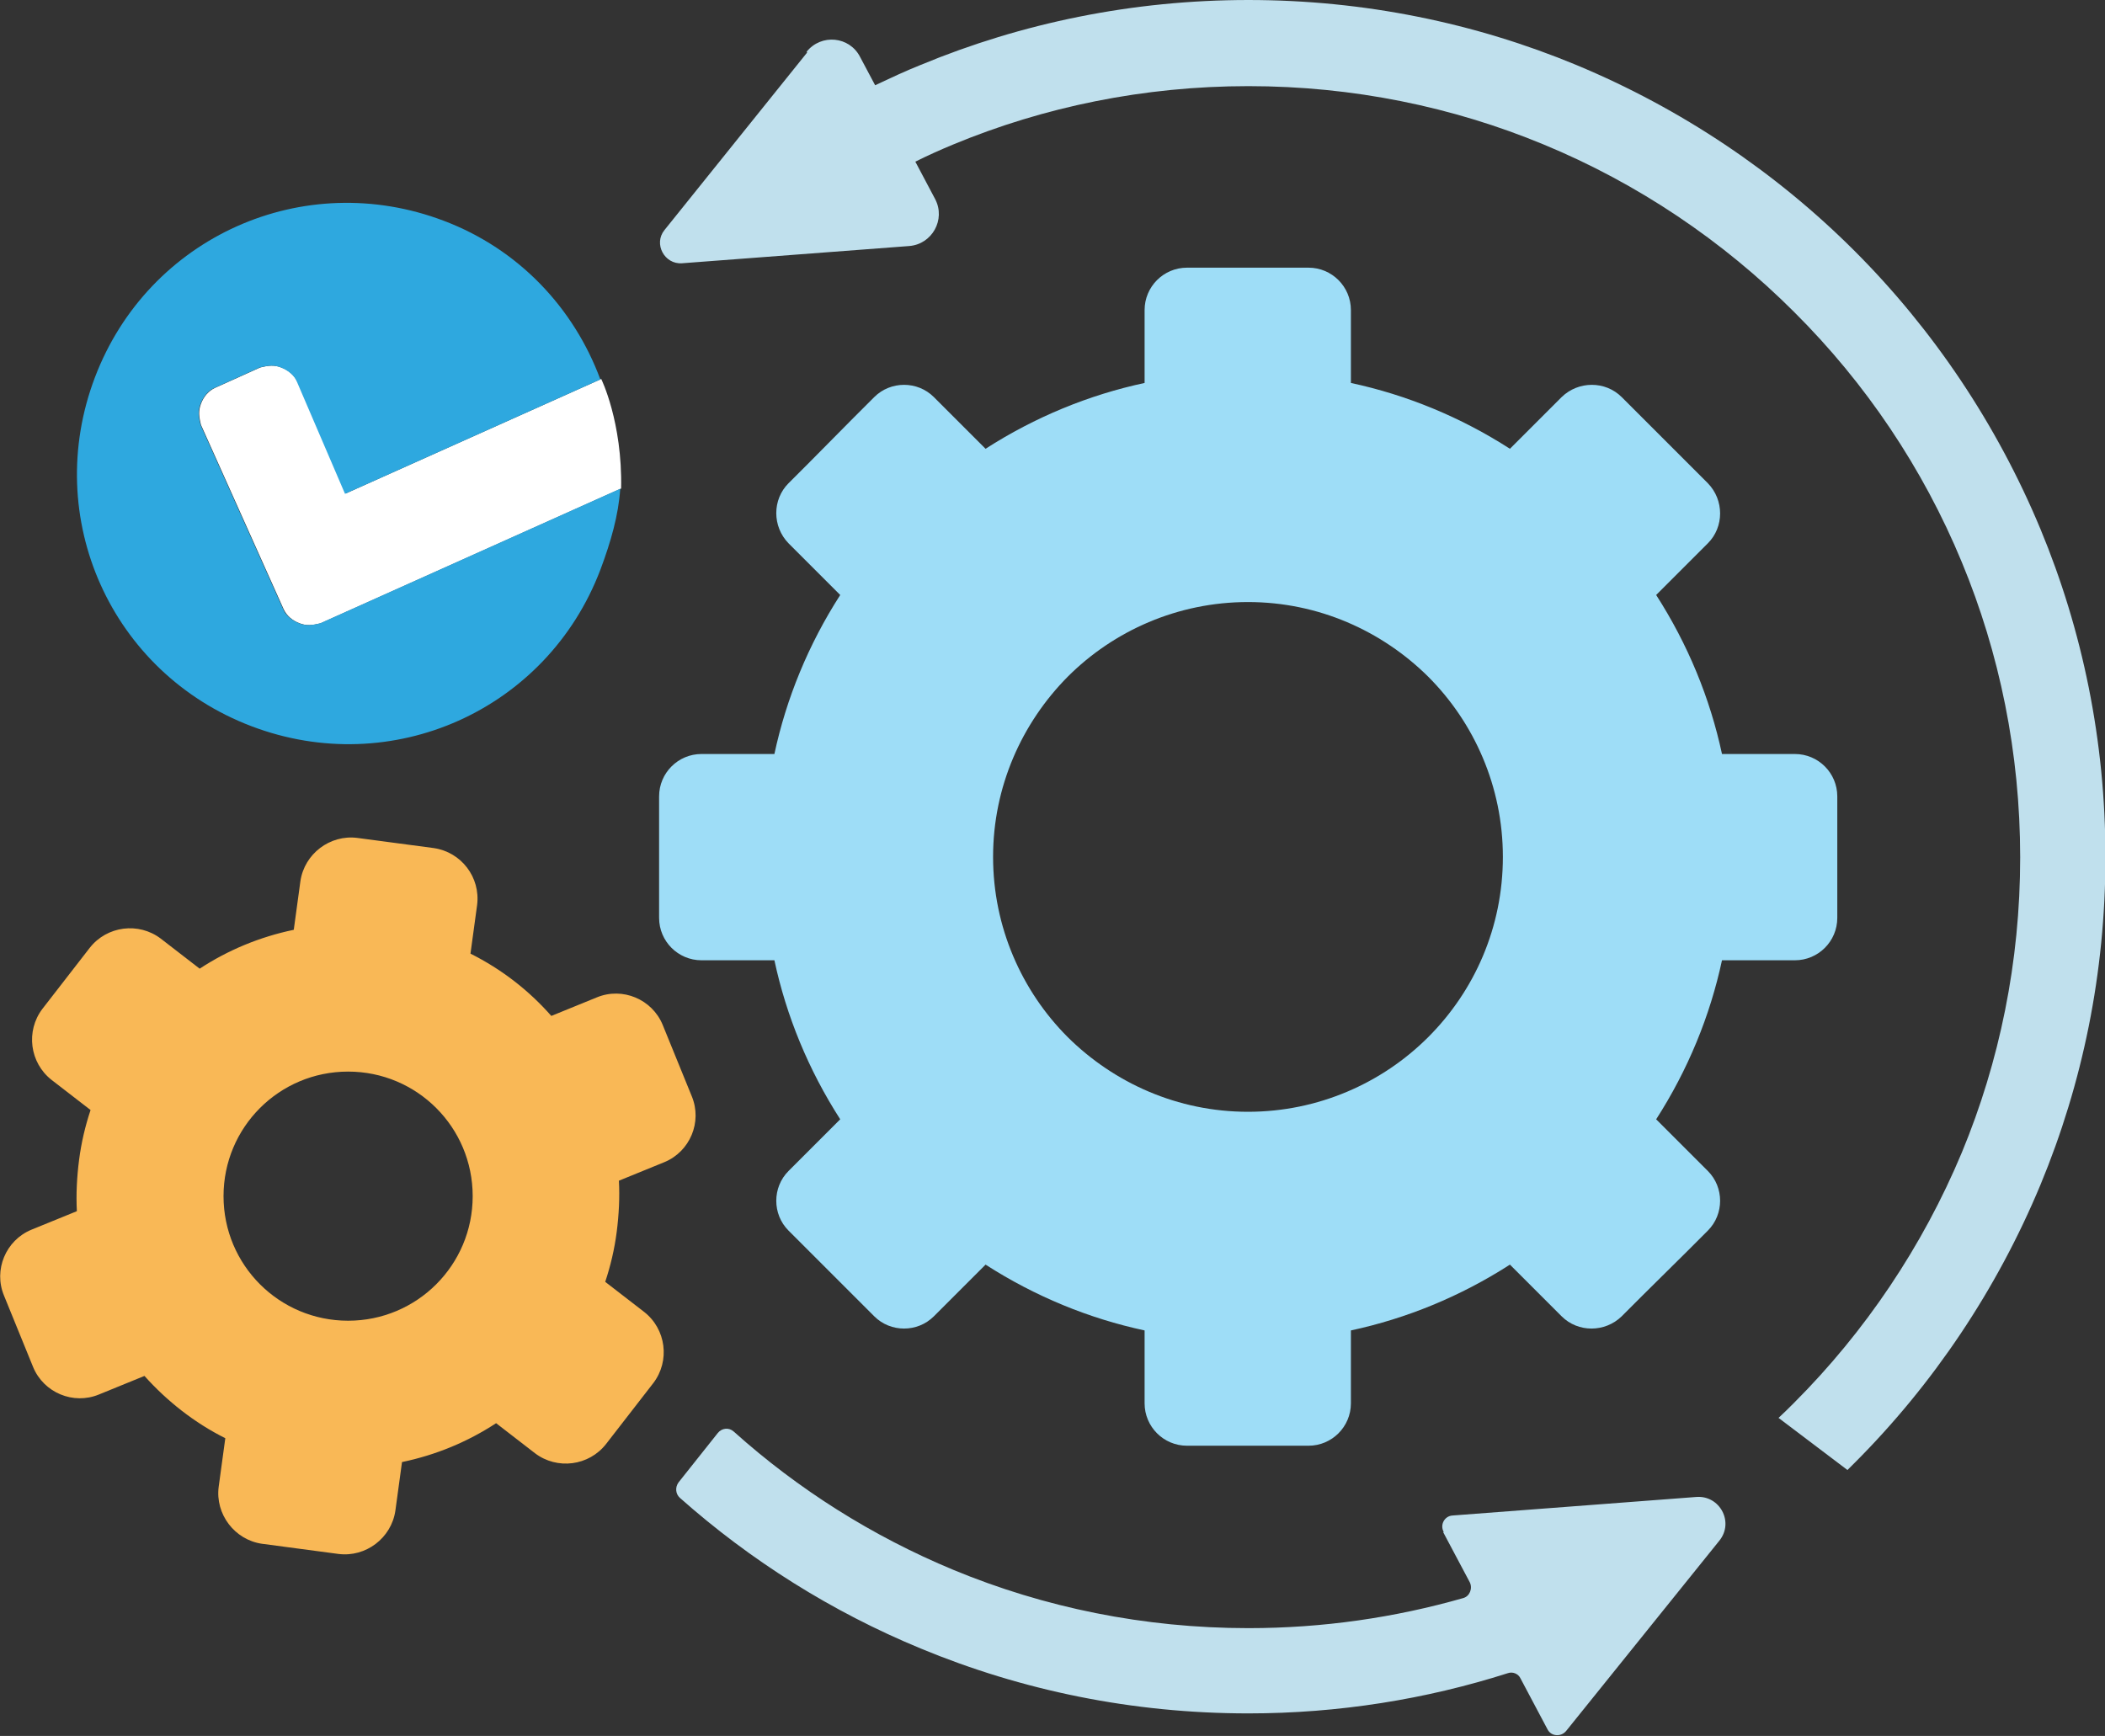
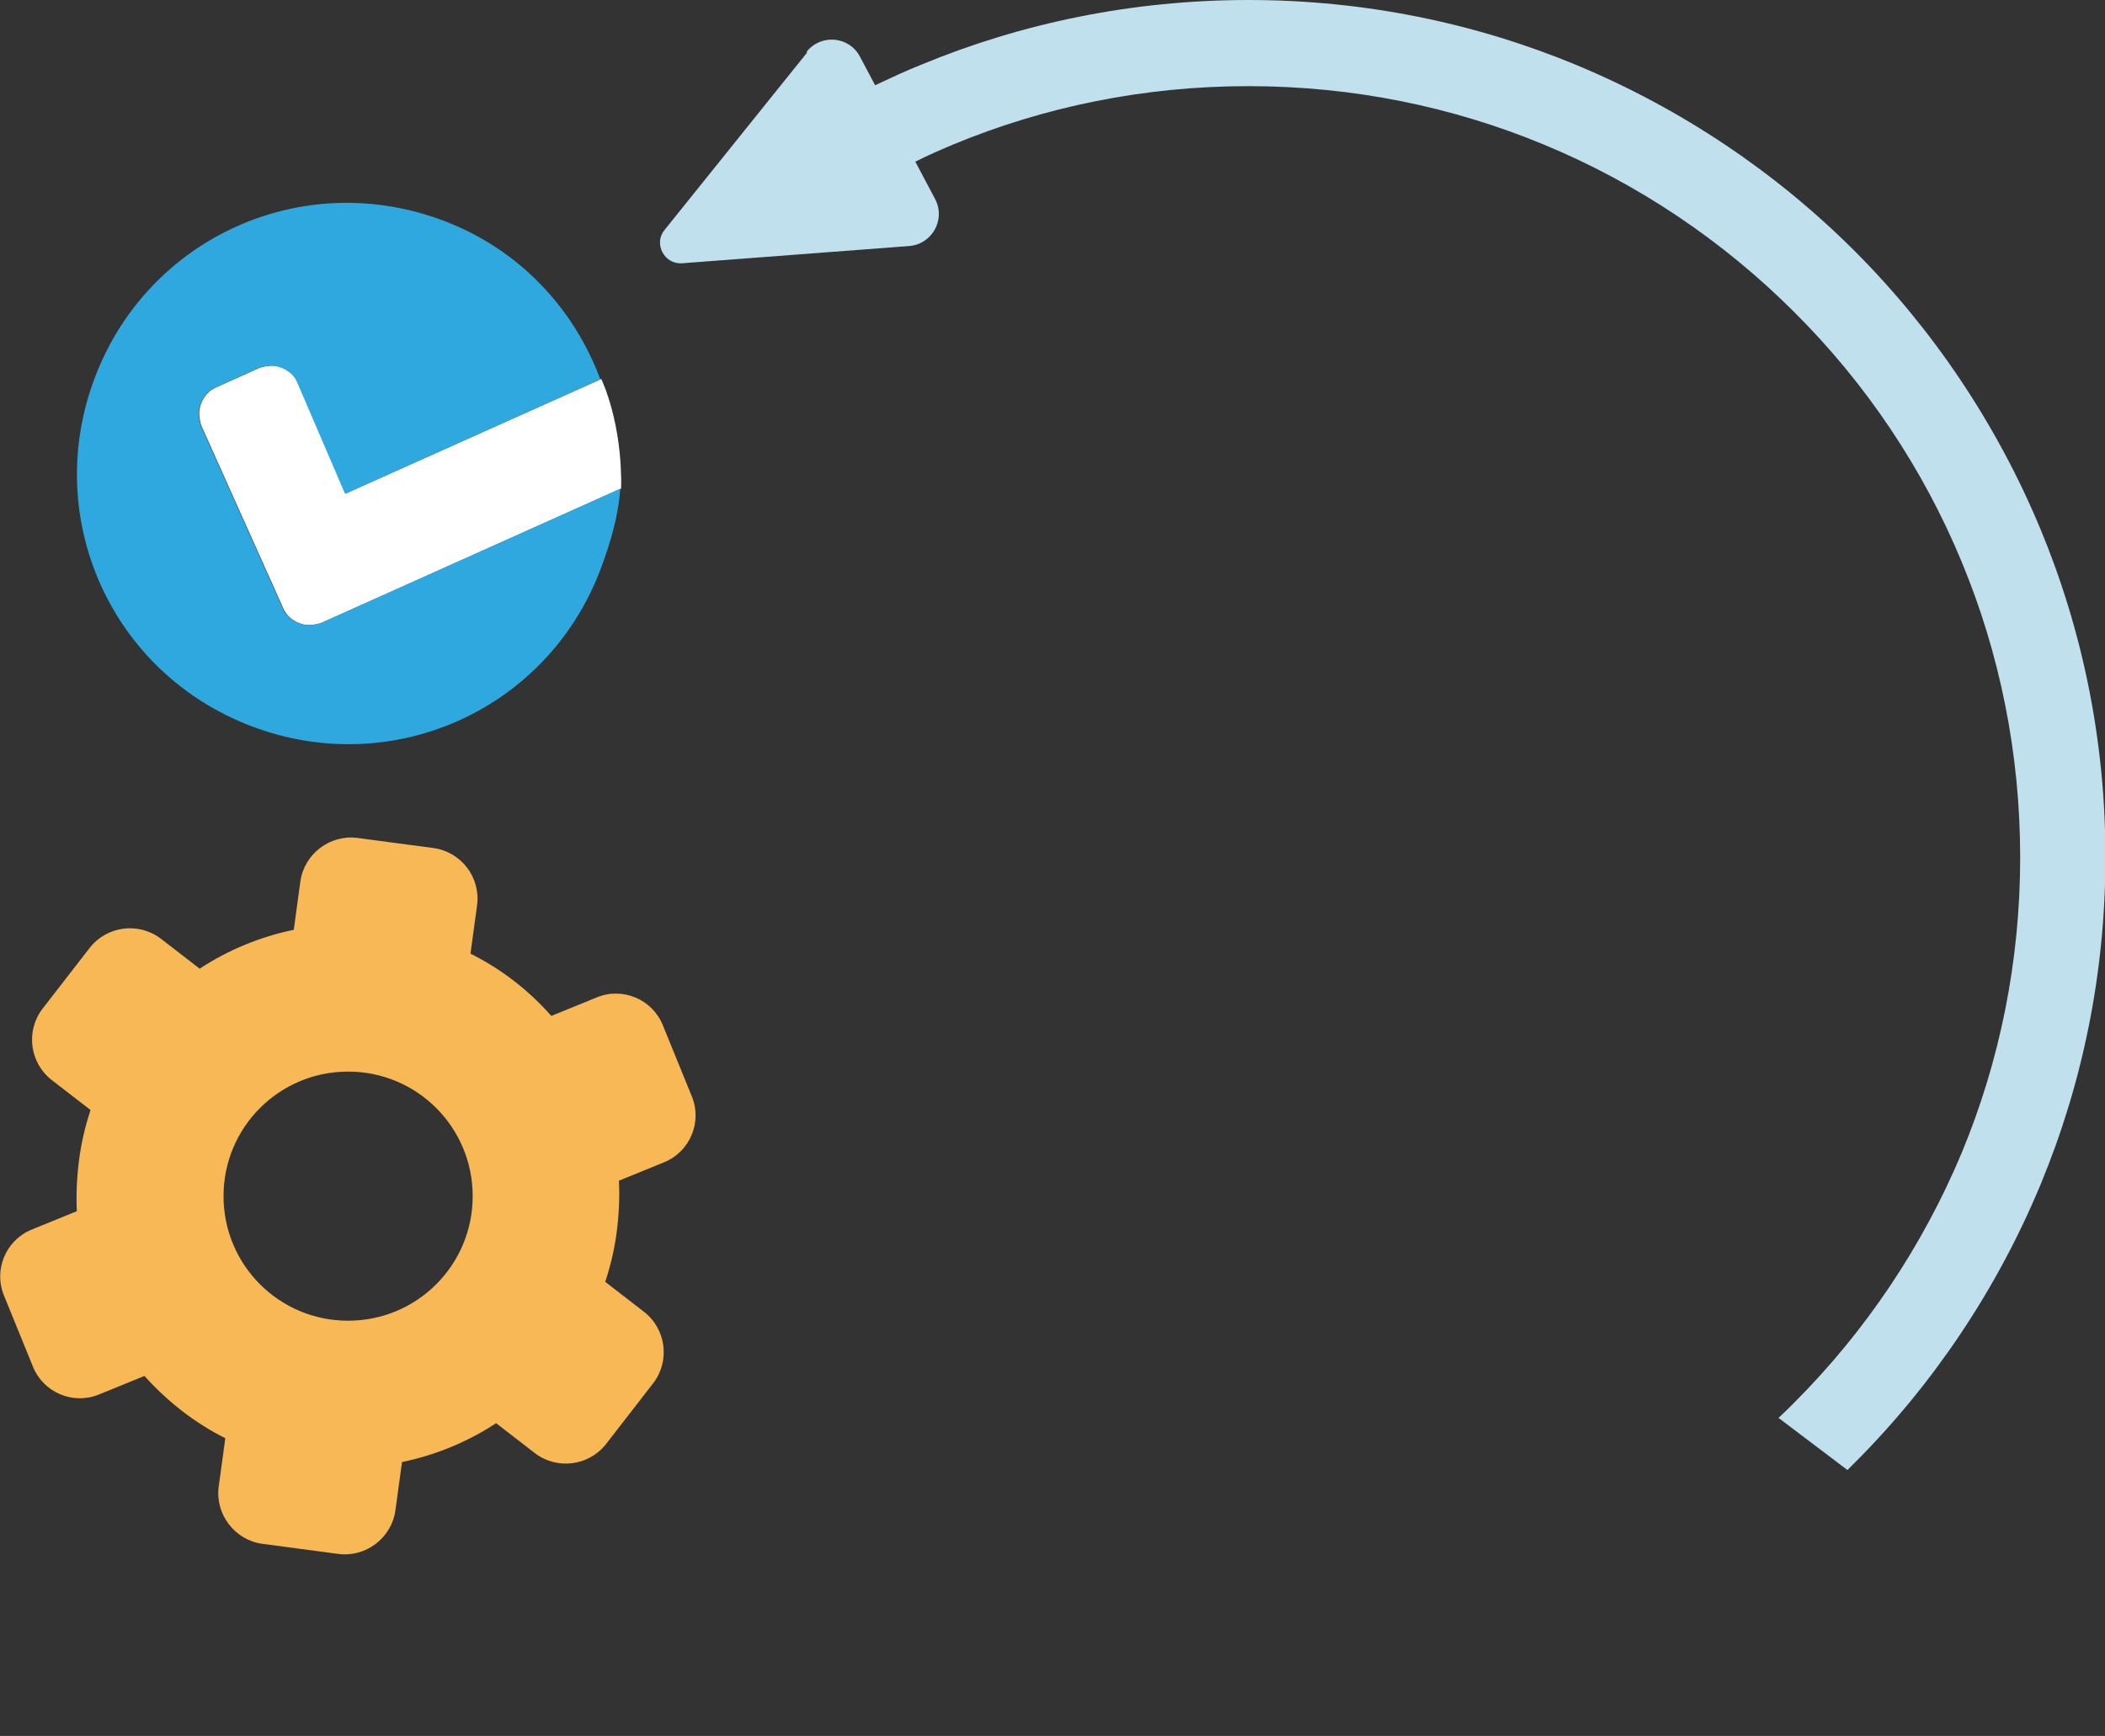
<svg xmlns="http://www.w3.org/2000/svg" id="Layer_1" data-name="Layer 1" viewBox="0 0 47.65 39.3">
  <rect x="0" y="0" width="47.65" height="39.3" fill="#333333" stroke="none" />
  <defs>
    <style>
      .cls-1 {
        fill: #f9b856;
      }

      .cls-1, .cls-2, .cls-3 {
        fill-rule: evenodd;
      }

      .cls-2 {
        fill: #c0e0ed;
      }

      .cls-4 {
        fill: #fff;
      }

      .cls-5 {
        fill: #2ea8df;
      }

      .cls-3 {
        fill: #9eddf7;
      }
    </style>
  </defs>
  <path class="cls-1" d="M9.82,19.2l-1.73-.23c-.62-.08-1.2.36-1.29.98l-.15,1.1c-.77.16-1.49.46-2.13.88l-.88-.68c-.5-.38-1.22-.29-1.61.21l-1.07,1.38c-.38.5-.29,1.22.21,1.61l.88.68c-.12.36-.21.74-.26,1.13-.05.39-.07.78-.05,1.16l-1.03.42c-.58.24-.86.91-.62,1.49l.66,1.62c.24.58.91.86,1.49.62l1.03-.42c.51.57,1.13,1.06,1.83,1.41l-.15,1.1c-.08.62.36,1.2.98,1.29l1.73.23c.62.08,1.2-.36,1.29-.98l.15-1.1c.77-.16,1.49-.46,2.13-.88l.88.68c.5.38,1.22.29,1.61-.21l1.07-1.38c.38-.5.29-1.22-.21-1.61l-.88-.68c.12-.36.21-.74.26-1.13.05-.39.07-.78.05-1.16l1.03-.42c.58-.24.86-.91.62-1.49l-.66-1.62c-.24-.58-.91-.86-1.49-.62l-1.03.42c-.51-.58-1.13-1.06-1.83-1.41l.15-1.1c.08-.63-.36-1.2-.98-1.29h0ZM7.88,24.26c1.56,0,2.82,1.26,2.82,2.82s-1.26,2.82-2.82,2.82-2.82-1.26-2.82-2.82,1.26-2.82,2.82-2.82h0Z" />
  <path class="cls-2" d="M18.26,1.17c.33-.41.97-.35,1.21.12l.34.64c.34-.16.68-.32,1.03-.46,2.29-.95,4.8-1.47,7.42-1.47s5.13.52,7.42,1.47c2.38.99,4.52,2.43,6.3,4.21,1.78,1.78,3.22,3.92,4.21,6.3.95,2.29,1.47,4.79,1.47,7.42s-.52,5.13-1.47,7.42c-.99,2.38-2.43,4.52-4.21,6.3l-.16.16-1.56-1.18c.12-.11.24-.23.35-.34,1.61-1.61,2.91-3.54,3.8-5.67.85-2.05,1.32-4.31,1.32-6.68s-.47-4.63-1.32-6.68c-.88-2.13-2.18-4.06-3.8-5.67-1.61-1.61-3.54-2.91-5.67-3.79-2.05-.85-4.31-1.32-6.68-1.32s-4.63.47-6.68,1.32c-.29.12-.58.25-.86.39l.45.85c.24.46-.07,1.02-.59,1.06l-5.14.39c-.4.03-.65-.44-.4-.75l3.23-4.02Z" />
-   <path class="cls-2" d="M32.67,34.69l.6,1.13c.07.14,0,.32-.15.36-1.54.44-3.17.68-4.86.68-2.37,0-4.63-.47-6.68-1.32-1.83-.76-3.51-1.82-4.97-3.13-.11-.1-.27-.08-.36.03l-.89,1.12c-.08.11-.07.26.03.35,1.6,1.42,3.44,2.58,5.45,3.41,2.29.95,4.79,1.47,7.42,1.47,2.04,0,4.02-.32,5.87-.91.11-.04.24.01.29.12l.61,1.15c.08.16.3.18.42.04l3.47-4.31c.34-.42.01-1.03-.52-.99l-5.52.42c-.18.01-.29.21-.2.37Z" />
-   <path class="cls-3" d="M40.63,17.07h-1.65c-.27-1.26-.77-2.48-1.49-3.6l1.17-1.17c.37-.37.37-.98,0-1.36l-.48-.48-.99-.99-.48-.48c-.37-.37-.98-.37-1.36,0l-1.17,1.17c-1.12-.72-2.34-1.22-3.6-1.49v-1.65c0-.53-.43-.96-.96-.96h-2.75c-.53,0-.96.43-.96.96v1.65c-1.26.27-2.48.77-3.6,1.49l-1.17-1.17c-.37-.37-.98-.37-1.35,0l-.48.48-.98.99-.48.48c-.37.37-.37.98,0,1.36l1.17,1.17c-.72,1.12-1.22,2.34-1.49,3.6h-1.65c-.53,0-.96.43-.96.96v2.75c0,.53.43.96.96.96h1.65c.27,1.26.77,2.48,1.49,3.6l-1.17,1.17c-.37.37-.37.98,0,1.35l.48.48.98.98.48.48c.37.37.98.37,1.35,0l1.17-1.17c1.12.72,2.34,1.22,3.6,1.49v1.65c0,.53.43.96.96.96h2.75c.53,0,.96-.43.96-.96v-1.65c1.26-.27,2.48-.77,3.6-1.49l1.17,1.17c.37.37.98.37,1.36,0l.48-.48.99-.98.48-.48c.37-.37.37-.98,0-1.35l-1.17-1.17c.72-1.12,1.22-2.34,1.49-3.6h1.65c.53,0,.96-.43.96-.96v-2.75c0-.53-.43-.96-.96-.96ZM32.33,23.48c-1.04,1.04-2.49,1.69-4.08,1.69s-3.03-.65-4.08-1.69c-1.04-1.04-1.69-2.49-1.69-4.08s.65-3.03,1.69-4.08c1.04-1.04,2.49-1.69,4.08-1.69s3.03.65,4.08,1.69c1.04,1.04,1.69,2.49,1.69,4.08s-.64,3.03-1.69,4.08Z" />
  <g>
    <path class="cls-4" d="M6.73,8.64c-.07-.15-.2-.26-.36-.32s-.28-.05-.48,0l-1.02.46c-.15.07-.26.2-.32.36s-.05.28,0,.48l1.87,4.17c.07.15.2.26.36.32s.28.05.48,0l6.8-3.05c.03-1.51-.45-2.48-.45-2.48l-5.78,2.59-1.09-2.54Z" />
    <path class="cls-5" d="M14.05,11.06l-6.8,3.05c-.2.05-.33.06-.48,0s-.3-.17-.36-.32l-1.87-4.17c-.05-.2-.06-.33,0-.48s.17-.3.32-.36l1.02-.46c.2-.05.33-.06.48,0s.3.17.36.32l1.09,2.54,5.78-2.59c-.6-1.62-1.85-2.95-3.54-3.59-3.18-1.21-6.69.36-7.9,3.54s.36,6.69,3.54,7.9,6.69-.36,7.9-3.54c.24-.64.41-1.24.45-1.83Z" />
  </g>
</svg>